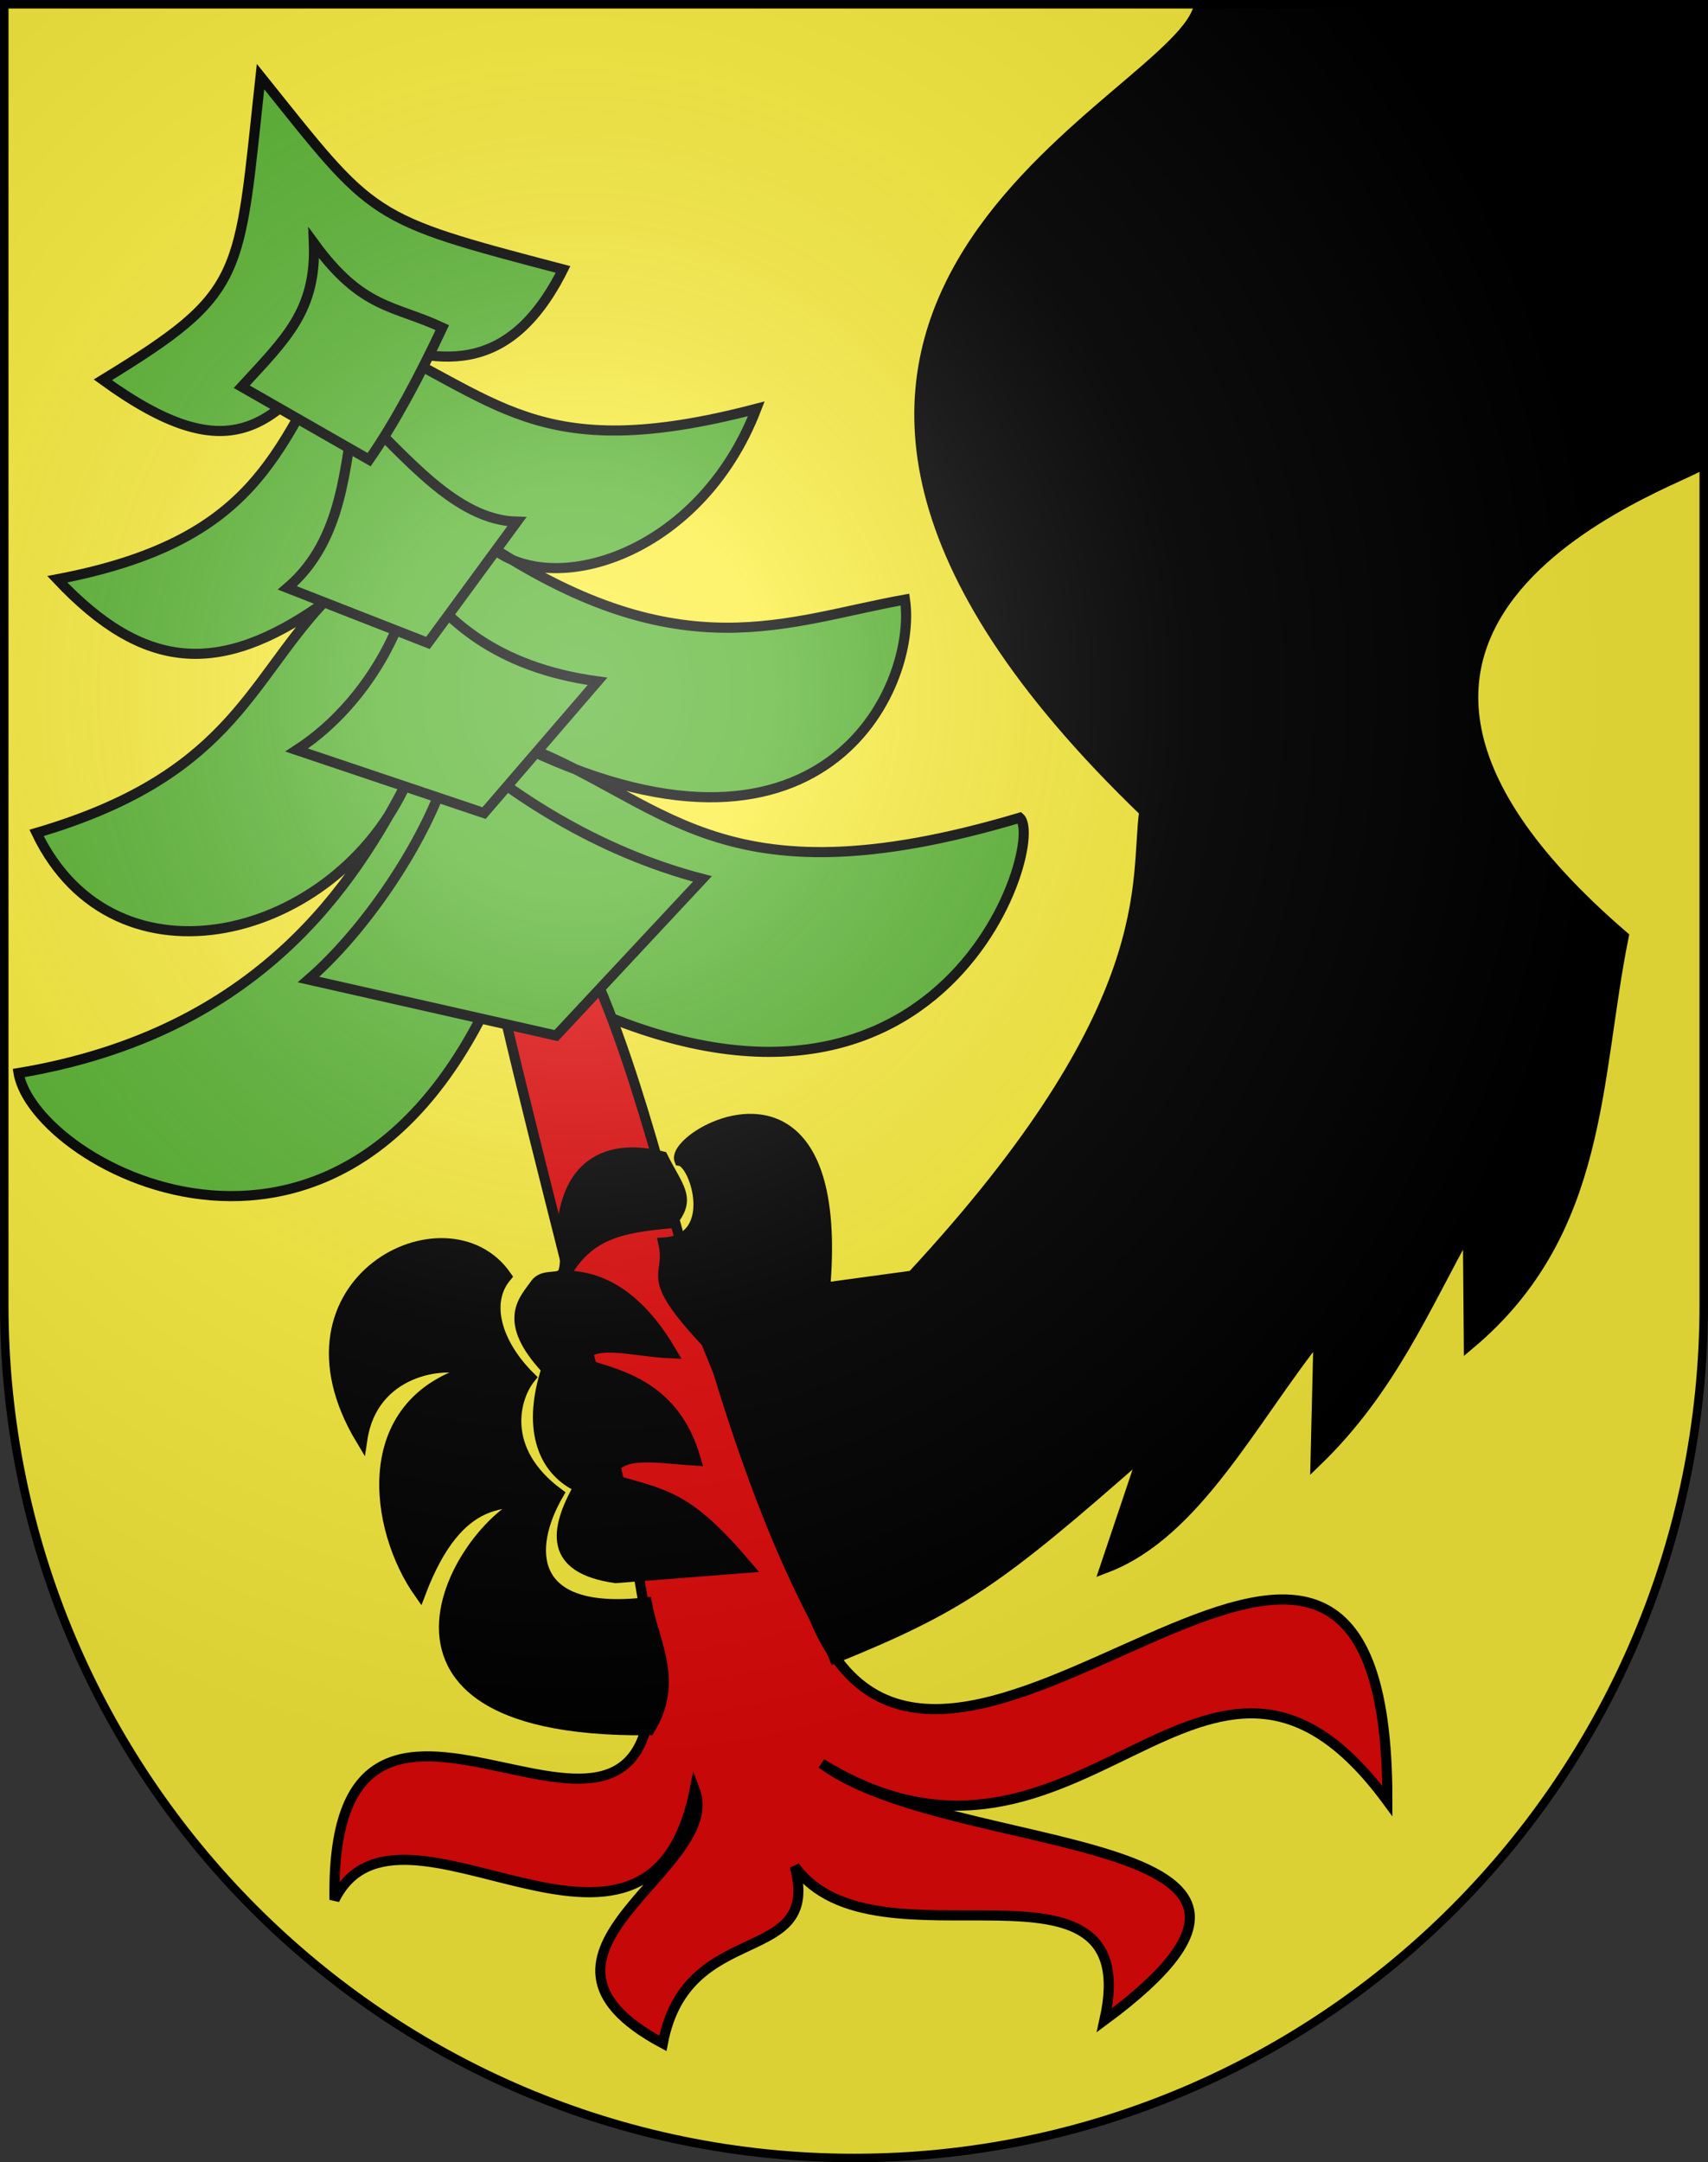
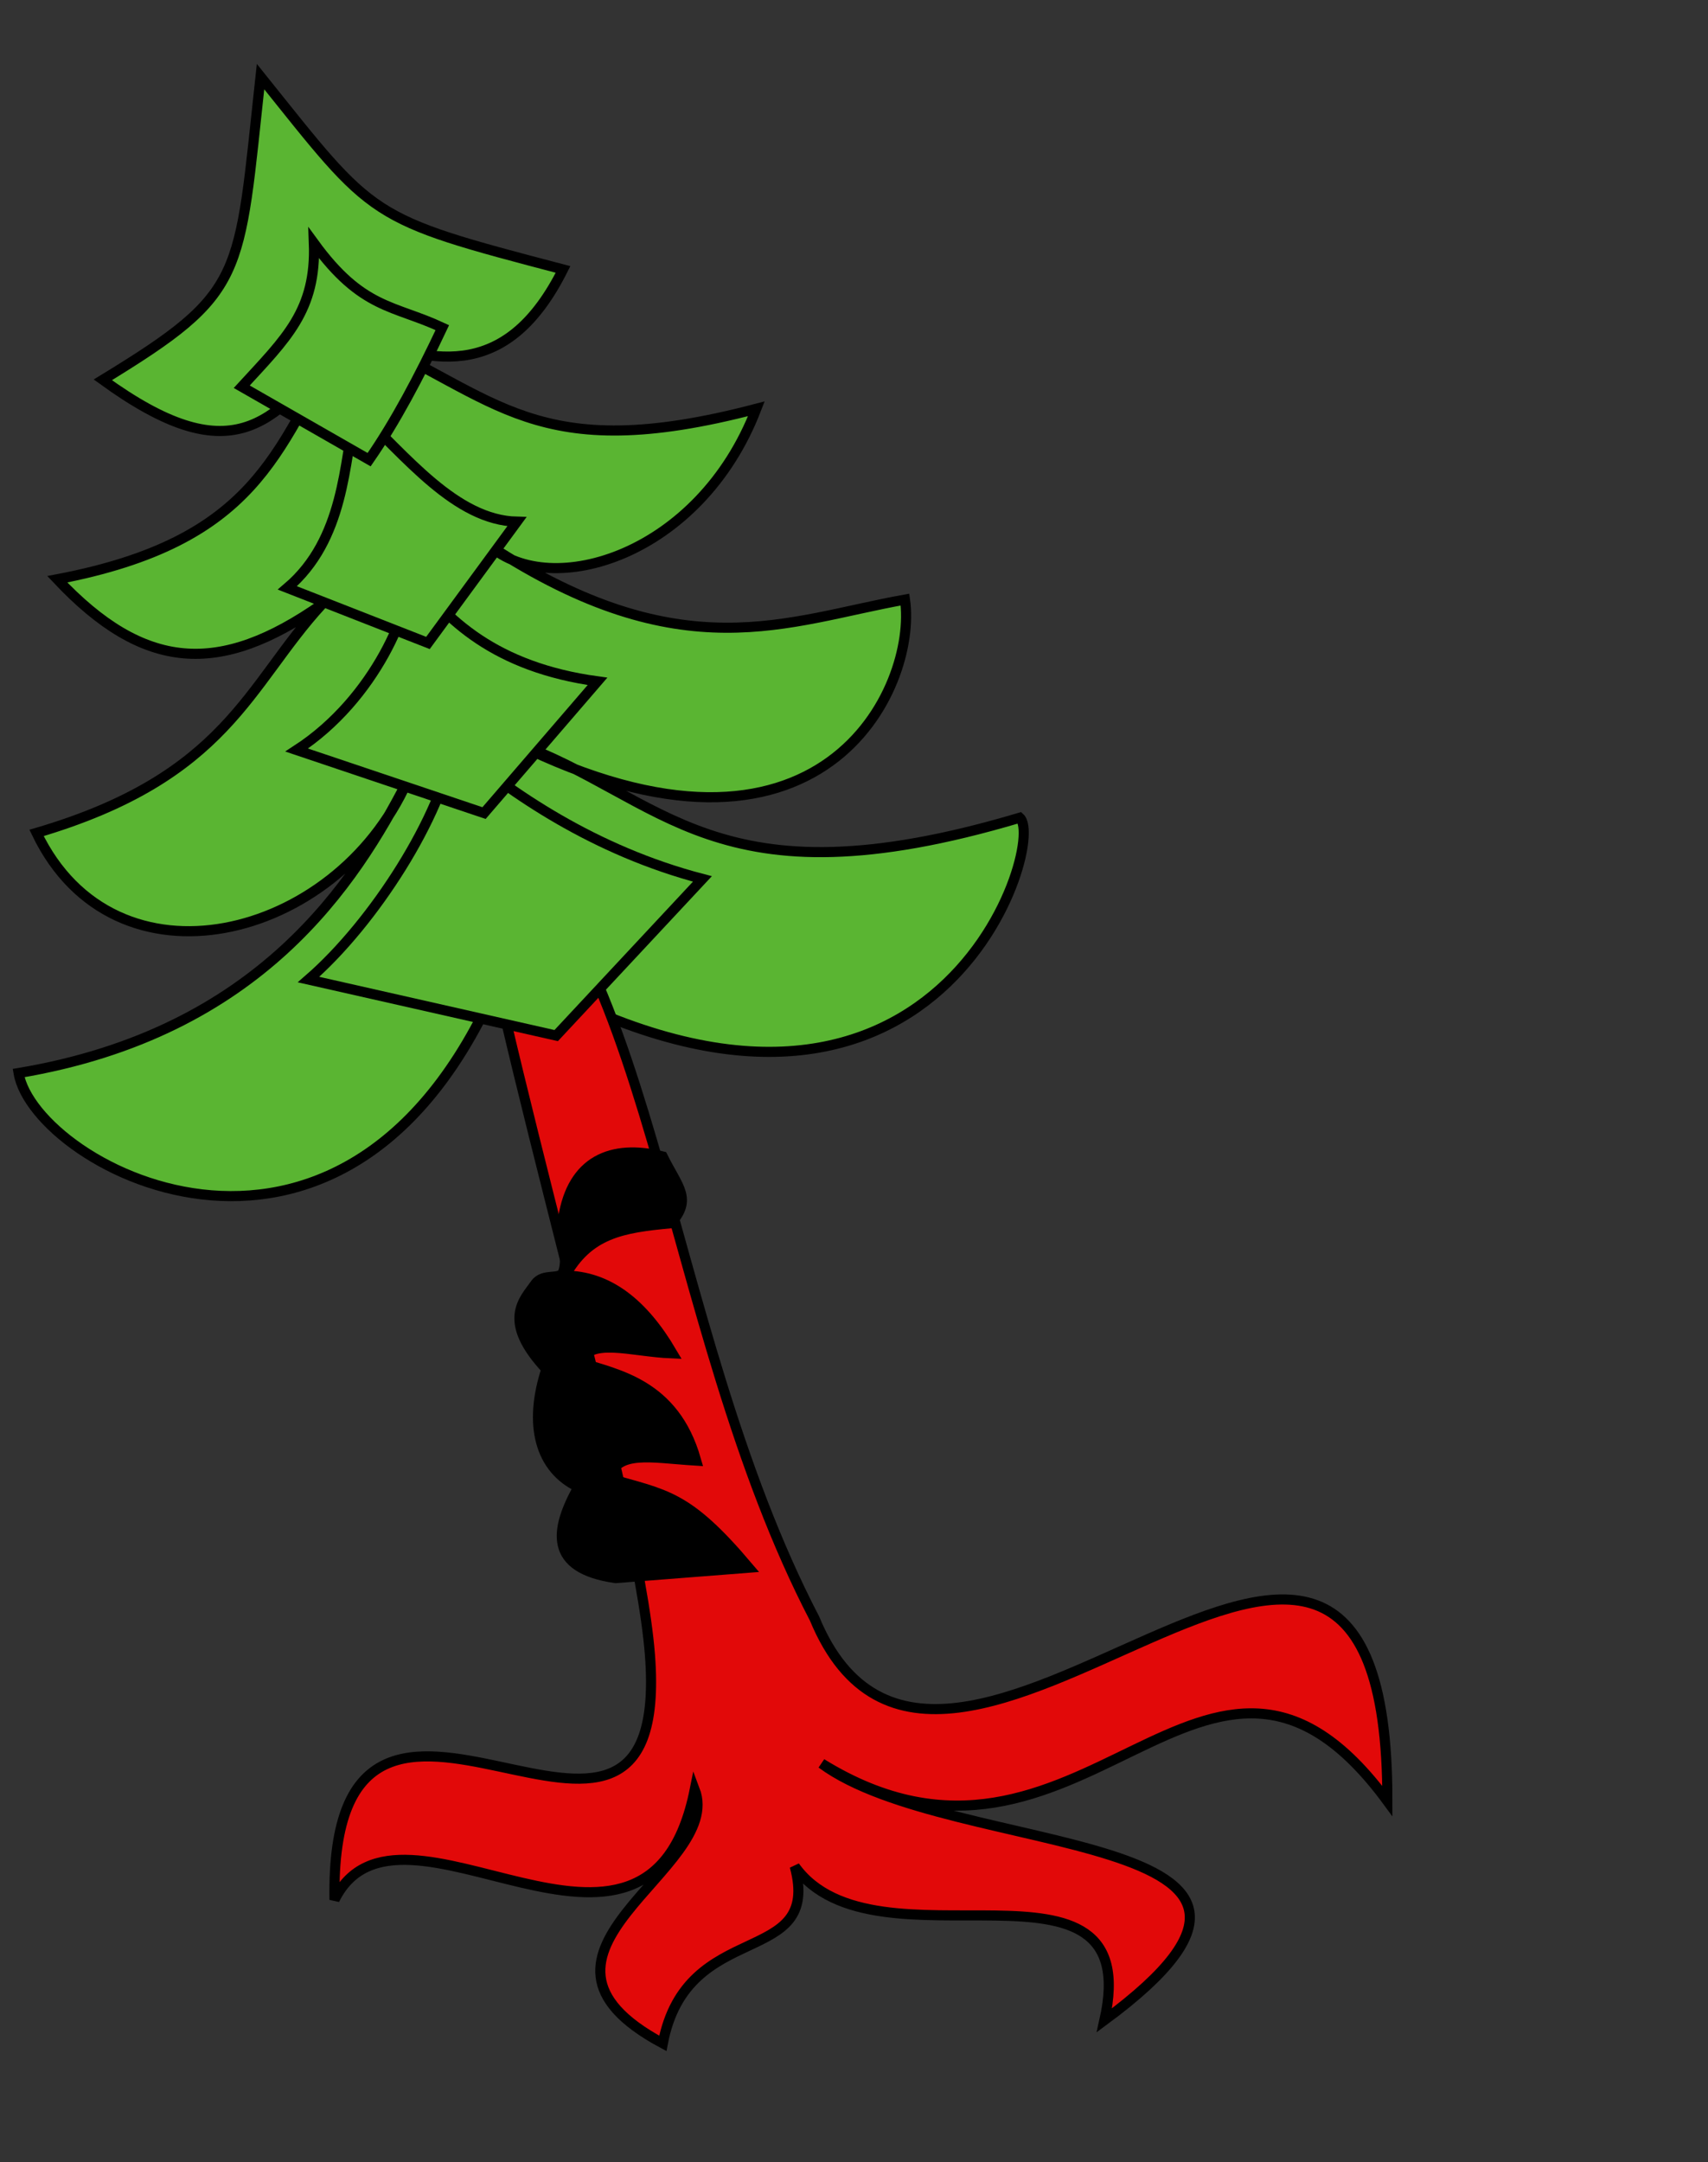
<svg xmlns="http://www.w3.org/2000/svg" xmlns:ns1="http://sodipodi.sourceforge.net/DTD/sodipodi-0.dtd" xmlns:ns2="http://www.inkscape.org/namespaces/inkscape" xmlns:xlink="http://www.w3.org/1999/xlink" height="763" width="603" version="1.0" id="svg20" ns1:version="0.32" ns2:version="0.44.1" ns1:docname="Rüschegg-coat of arms.svg" ns1:docbase="F:\Mis Documentos\Mis imágenes\Encyclopédie\Escudos de Suiza">
  <rect width="100%" height="100%" fill="#333333" stroke="none" />
  <defs id="defs29">
    <linearGradient id="linearGradient2893">
      <stop style="stop-color:#ffffff;stop-opacity:0.314;" offset="0" id="stop2895" />
      <stop id="stop2897" offset="0.19" style="stop-color:#ffffff;stop-opacity:0.251;" />
      <stop style="stop-color:#6b6b6b;stop-opacity:0.125;" offset="0.6" id="stop2901" />
      <stop style="stop-color:#000000;stop-opacity:0.125;" offset="1" id="stop2899" />
    </linearGradient>
    <linearGradient id="linearGradient2955">
      <stop style="stop-color:white;stop-opacity:0;" offset="0" id="stop2965" />
      <stop style="stop-color:black;stop-opacity:0.646;" offset="1" id="stop2959" />
    </linearGradient>
    <radialGradient ns2:collect="always" xlink:href="#linearGradient2893" id="radialGradient3236" gradientUnits="userSpaceOnUse" gradientTransform="matrix(1.215,1.531577e-24,1.464684e-23,1.267,-839.192,-490.489)" cx="858.042" cy="579.933" fx="858.042" fy="579.933" r="300" />
  </defs>
  <ns1:namedview ns2:window-height="682" ns2:window-width="1024" ns2:pageshadow="2" ns2:pageopacity="0.0" guidetolerance="10.0" gridtolerance="10.0" objecttolerance="10.0" borderopacity="1.0" bordercolor="#666666" pagecolor="#ffffff" id="base" ns2:zoom="0.48301887" ns2:cx="499.42538" ns2:cy="387.65674" ns2:window-x="-4" ns2:window-y="-4" ns2:current-layer="layer2" showgrid="true" />
  <desc id="desc22">Coat of Arms of Canton of Freiburg (Fribourg)</desc>
  <g ns2:groupmode="layer" id="layer1" ns2:label="Fond écu" ns1:insensitive="true">
-     <path id="path1899" d="M 1.5,1.5 L 1.5,460.368 C 1.5,626.678 135.815,761.5 301.5,761.5 C 467.185,761.5 601.5,626.678 601.5,460.368 L 601.5,1.5 L 1.5,1.5 z " style="fill:#fcef3c;fill-opacity:1" />
-   </g>
+     </g>
  <g ns2:groupmode="layer" id="layer2" ns2:label="Meubles" ns1:insensitive="true">
    <g id="g40525" transform="matrix(4.103,0,0,4.103,-2631.98,-1203.108)">
      <path ns1:nodetypes="ccccccccccccccccc" id="path2825" d="M 663.894,299.812 C 661.99,317.259 662.709,318.339 650.324,325.893 C 661.266,333.828 664.96,329.94 670.594,322.84 C 665.277,331.922 663.608,339.773 646.406,343.045 C 653.867,350.957 660.349,351.393 669.169,345.211 C 662.795,352.14 661.05,360.036 644.623,364.861 C 651.379,378.926 670.403,374.042 676.492,360.48 C 672.045,369.041 663.915,382.031 643.076,385.514 C 644.458,393.657 671.966,408.501 684.914,376.238 C 721.658,397.883 731.645,365.718 729.223,363.555 C 702.859,371.398 698.621,361.678 685.732,357.083 C 712.281,370.286 720.444,352.324 719.347,344.794 C 709.17,346.613 700.176,350.971 683.606,340.159 C 688.851,344.835 701.683,341.043 706.559,328.382 C 687.469,333.388 684.319,327.333 672.39,322.092 C 679.005,324.664 685.232,325.761 689.923,316.399 C 673.031,311.97 673.763,312.114 663.894,299.812 z " style="fill:#5ab532;fill-opacity:1;fill-rule:evenodd;stroke:black;stroke-width:0.869;stroke-linecap:butt;stroke-linejoin:miter;stroke-miterlimit:4;stroke-dasharray:none;stroke-opacity:1" />
      <path ns1:nodetypes="cccccccccsc" id="path3712" d="M 681.447,363.328 C 697.749,371.757 698.165,406.665 711.56,432.42 C 722.598,459.129 760.913,405.082 760.854,448.123 C 745.218,426.874 734.588,458.749 712.169,444.894 C 723.34,453.16 759.127,450.285 736.508,466.974 C 740.102,450.937 716.792,463.412 709.861,453.741 C 712.223,462.562 700.569,458.103 698.51,468.965 C 683.937,461.168 703.878,454.011 701.258,447.14 C 697.26,467.068 675.811,445.378 670.259,456.615 C 669.791,428.27 699.411,461.411 697.4,435.534 C 696.306,421.467 684.137,382.306 681.447,363.328 z " style="fill:#e20909;fill-opacity:1;fill-rule:evenodd;stroke:black;stroke-width:0.869;stroke-linecap:butt;stroke-linejoin:miter;stroke-miterlimit:4;stroke-dasharray:none;stroke-opacity:1" />
      <path ns1:nodetypes="ccccc" id="path4599" d="M 680.512,357.275 C 679.469,363.391 673.709,372.535 668.023,377.473 L 689.334,382.292 L 701.916,368.817 C 692.621,366.388 685.433,361.437 680.512,357.275 z " style="fill:#5ab532;fill-opacity:1;fill-rule:evenodd;stroke:black;stroke-width:0.869;stroke-linecap:butt;stroke-linejoin:miter;stroke-miterlimit:4;stroke-dasharray:none;stroke-opacity:1" />
      <path ns1:nodetypes="ccccc" id="path4601" d="M 676.789,342.381 C 676.96,345.334 673.841,353.284 667.004,357.733 L 683.126,363.156 L 692.889,351.825 C 684.099,350.621 679.831,346.526 676.789,342.381 z " style="fill:#5ab532;fill-opacity:1;fill-rule:evenodd;stroke:black;stroke-width:0.869;stroke-linecap:butt;stroke-linejoin:miter;stroke-miterlimit:4;stroke-dasharray:none;stroke-opacity:1" />
      <path ns1:nodetypes="ccccc" id="path4603" d="M 672.061,328.374 C 671.115,333.011 671.101,339.622 666.204,343.789 L 678.3,348.524 L 685.954,338.093 C 680.688,337.966 676.431,332.487 672.061,328.374 z " style="fill:#5ab532;fill-opacity:1;fill-rule:evenodd;stroke:black;stroke-width:0.869;stroke-linecap:butt;stroke-linejoin:miter;stroke-miterlimit:4;stroke-dasharray:none;stroke-opacity:1" />
      <path ns1:nodetypes="ccccc" id="path4605" d="M 668.484,314.132 C 668.702,319.93 666.102,322.321 662.277,326.487 L 673.238,332.76 C 675.485,329.522 677.551,325.615 679.537,321.405 C 675.353,319.452 672.645,319.847 668.484,314.132 z " style="fill:#5ab532;fill-opacity:1;fill-rule:evenodd;stroke:black;stroke-width:0.869;stroke-linecap:butt;stroke-linejoin:miter;stroke-miterlimit:4;stroke-dasharray:none;stroke-opacity:1" />
-       <path ns1:nodetypes="ccccscccccccccccccc" id="path36979" d="M 744.482,294.387 C 740.728,302.974 695.738,320.457 740,363 C 739.163,368.996 741.597,379.713 720,403 L 712.412,404.035 C 713.671,389.178 707.048,388.456 702.975,390.179 C 701.074,390.983 699.728,392.32 700,393 C 701.383,393.222 703.443,399.845 698.623,400.153 C 699.322,403.207 696.72,402.669 702.3,408.641 L 713.312,435.782 C 724.139,431.373 727.309,429.177 740,418 L 736.636,428 C 744.357,425.066 749.157,415.316 755,408 L 754.741,418.859 C 761.136,412.672 764.028,405.608 767.847,398.776 L 767.93,408.776 C 779.415,399.135 778.649,385.994 781.118,373.776 C 748.095,345.374 788.789,333.783 787.962,333 L 788.007,293.95 L 744.482,294.387 z " style="fill:black;fill-opacity:1;fill-rule:evenodd;stroke:black;stroke-width:1px;stroke-linecap:butt;stroke-linejoin:miter;stroke-opacity:1" />
-       <path ns1:nodetypes="cccccccccc" id="path37866" d="M 685,403 C 679.955,395.716 664.472,403.492 672.588,417.018 C 673.476,411.041 679.666,410.131 682.07,411.105 C 672.123,413.965 673.757,424.788 677.605,430.221 C 680.996,421.282 685.28,422.648 687.588,422.224 C 682.71,422.28 668.45,442.291 697.329,441.965 C 699.851,437.823 697.717,434.613 697.07,431.105 C 686.777,432.281 686.769,426.374 689.482,421.706 C 684.379,417.927 685.709,413.373 687.07,411.706 C 684.117,408.789 683.124,405.227 685,403 z " style="fill:black;fill-opacity:1;fill-rule:evenodd;stroke:black;stroke-width:1px;stroke-linecap:butt;stroke-linejoin:miter;stroke-opacity:1" />
      <path ns1:nodetypes="cccccccccsssccc" id="path38753" d="M 694.447,428.884 L 705.776,428 C 700.557,421.844 698.806,421.868 693.757,420.417 C 694.526,417.813 697.442,418.535 701.294,418.776 C 699.444,412.304 694.576,411.507 691.33,410.461 C 692.072,408.09 695.735,409.407 699.224,409.553 C 696.796,405.427 693.806,402.988 690,403 C 692.058,399.209 695.075,398.753 699.177,398.366 C 700.973,396.317 699.774,395.406 698.447,392.741 C 694.082,391.673 690.765,393.11 690,398 C 689.826,399.115 690.449,401.526 689.988,402.658 C 689.672,403.431 688.259,402.734 687.588,403.693 C 686.651,405.033 684.648,406.78 688.563,410.967 C 686.991,415.755 687.977,419.53 691.341,421.092 C 689.25,424.814 688.725,428.065 694.447,428.884 z " style="fill:black;fill-opacity:1;fill-rule:evenodd;stroke:black;stroke-width:1px;stroke-linecap:butt;stroke-linejoin:miter;stroke-opacity:1" />
    </g>
  </g>
  <g ns2:groupmode="layer" id="layer3" ns2:label="Reflet final" style="display:inline" ns1:insensitive="true">
-     <path style="fill:url(#radialGradient3236);fill-opacity:1" d="M 1.5,1.5 L 1.5,460.368 C 1.5,626.679 135.815,761.5 301.5,761.5 C 467.185,761.5 601.5,626.679 601.5,460.368 L 601.5,1.5 L 1.5,1.5 z " id="path2346" />
-   </g>
+     </g>
  <g ns2:groupmode="layer" id="layer4" ns2:label="Contour final" style="display:inline" ns1:insensitive="true">
-     <path style="fill:none;fill-opacity:1;stroke:#000000;stroke-width:3;stroke-miterlimit:4;stroke-dasharray:none;stroke-opacity:1" d="M 1.5,1.5 L 1.5,460.368 C 1.5,626.679 135.815,761.5 301.5,761.5 C 467.185,761.5 601.5,626.679 601.5,460.368 L 601.5,1.5 L 1.5,1.5 z " id="path3239" />
-   </g>
+     </g>
</svg>